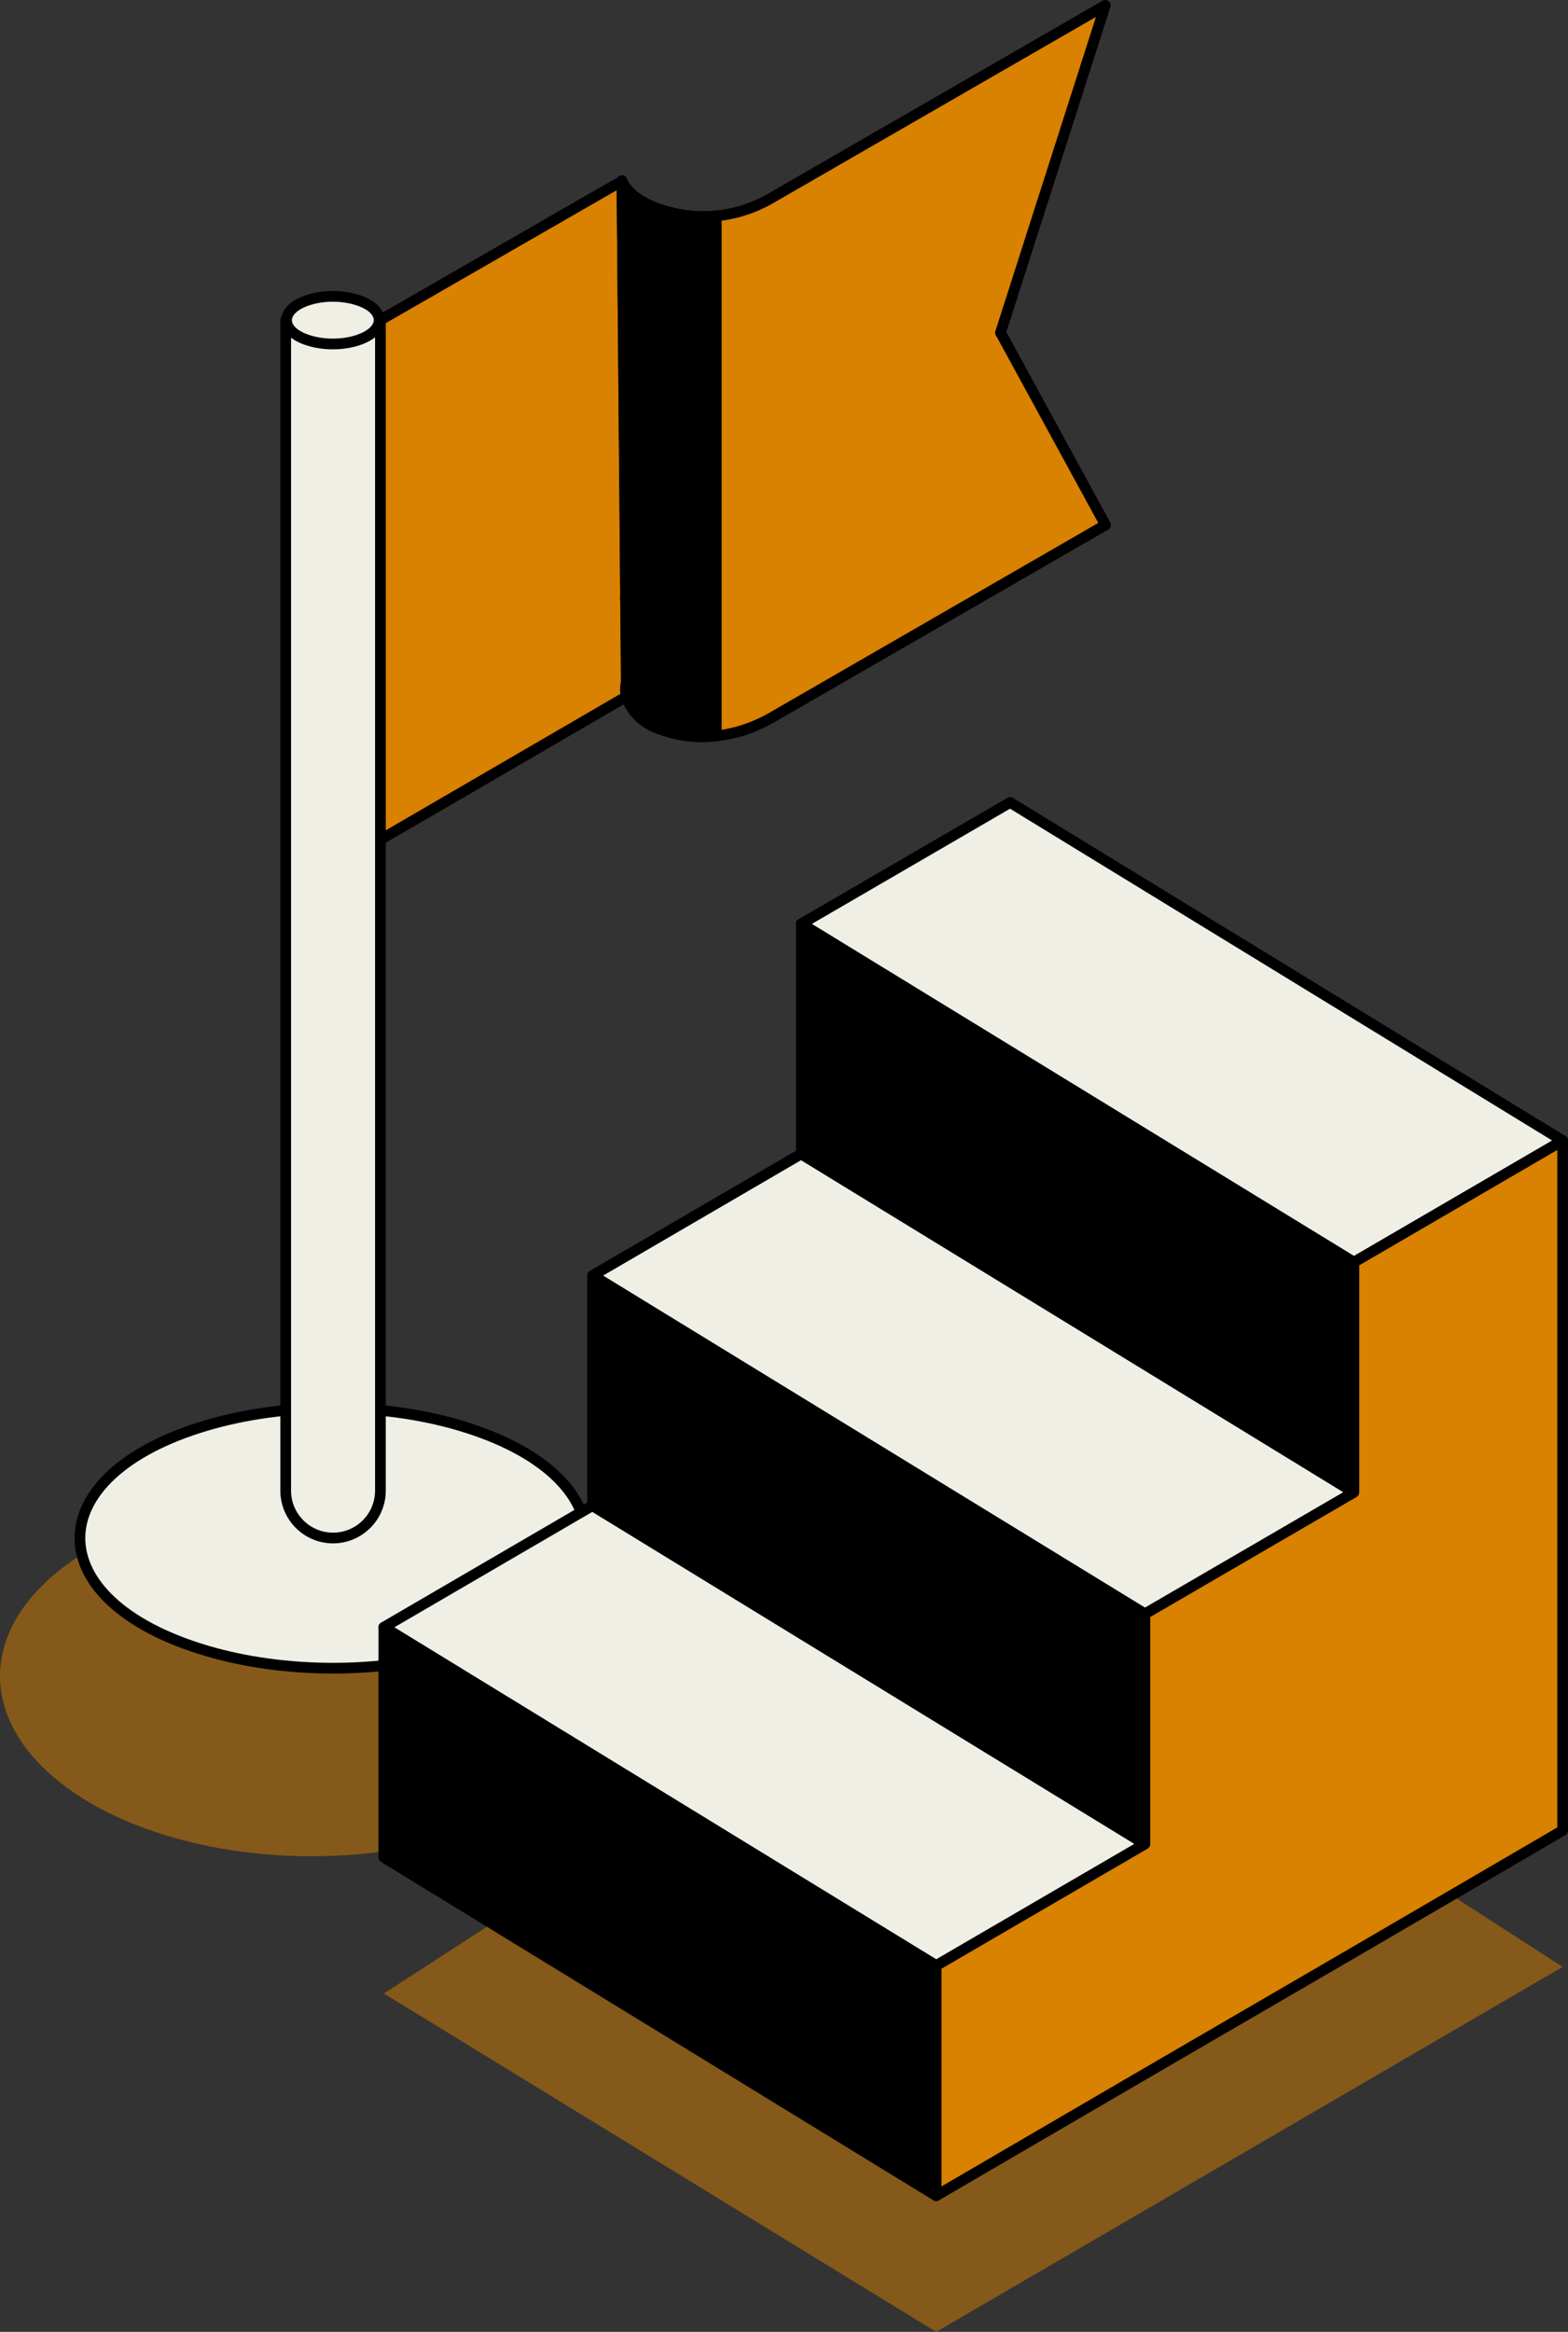
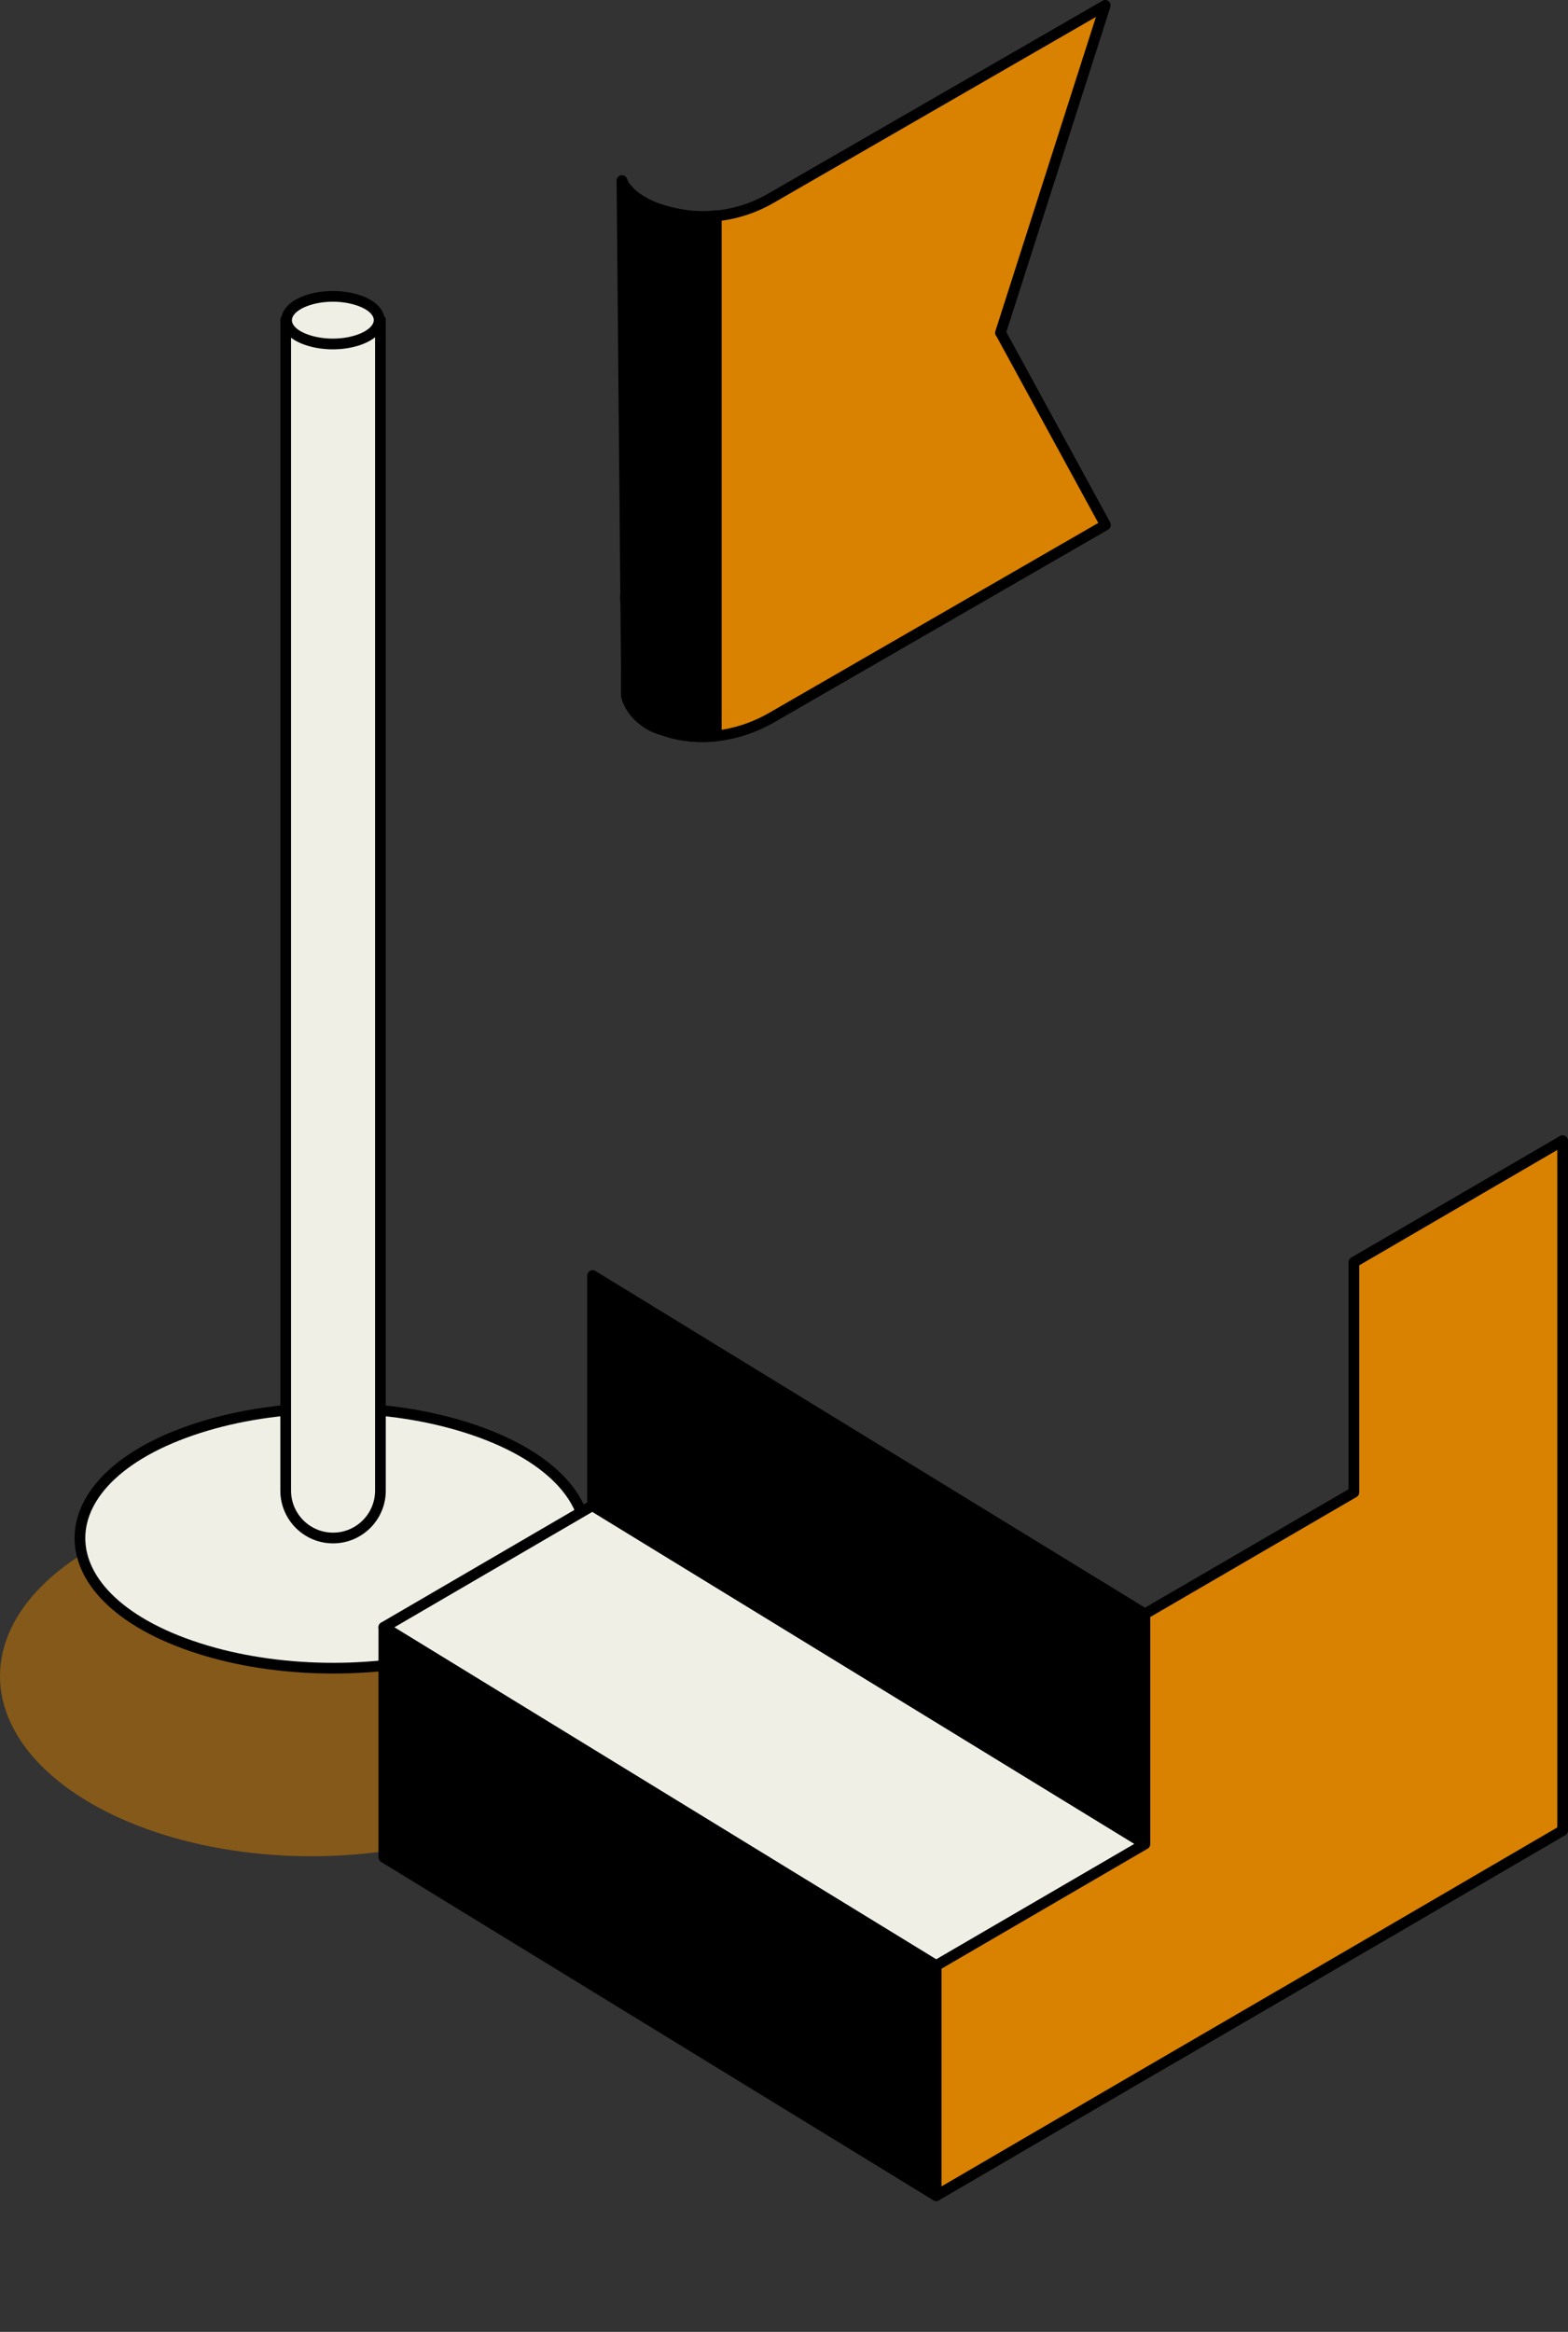
<svg xmlns="http://www.w3.org/2000/svg" id="Ebene_2" data-name="Ebene 2" viewBox="0 0 73.16 108.74">
  <rect x="0" y="0" width="73.16" height="108.74" fill="#333333" stroke="none" />
  <defs>
    <style>
      .cls-1, .cls-2, .cls-3, .cls-4 {
        stroke: #000;
        stroke-linecap: round;
        stroke-linejoin: round;
        stroke-width: .5px;
      }

      .cls-1, .cls-5 {
        fill: #d98101;
      }

      .cls-2 {
        fill: #99abff;
      }

      .cls-3 {
        fill: #efefe6;
      }

      .cls-5 {
        opacity: .5;
        stroke-width: 0px;
      }
    </style>
  </defs>
  <g id="Layer_1" data-name="Layer 1">
    <g>
-       <polygon class="cls-5" points="46.32 74.58 17.91 92.96 43.68 108.74 72.91 91.72 46.32 74.58" />
      <ellipse class="cls-5" cx="14.53" cy="78.16" rx="14.53" ry="8.4" />
      <g>
        <g>
          <path class="cls-3" d="m21.44,76.98h0c7.88-2.33,7.88-8.18,0-10.51h0c-3.65-1.08-8.15-1.08-11.8,0h0c-7.88,2.33-7.88,8.18,0,10.51h0c3.65,1.08,8.15,1.08,11.8,0Z" />
          <g>
-             <path class="cls-1" d="m17.74,39.16l11.49-6.68c-.03-.12-.05-.24-.05-.36,0-.11.02-.23.04-.33l-.2-23.35-11.28,6.49v24.24Z" />
            <path class="cls-1" d="m46.69,15.52l4.89,8.96-15.57,8.98c-1.39.8-3.03,1.11-4.58.73-.16-.04-.31-.09-.47-.14-.83-.2-1.54-.87-1.73-1.59v-.69s-.21-23.35-.21-23.35c.14.39.5.75,1.08,1.05.24.14.53.25.86.35.61.18,1.22.28,1.84.28,1.1,0,2.19-.29,3.16-.85L51.57.25l-4.89,15.27Z" />
          </g>
          <path class="cls-2" d="m29.23,28.23c-.03-.12-.05-.24-.05-.36,0-.11.02-.23.04-.33v.69Z" />
          <path class="cls-4" d="m30.96,34.06c.16.05.31.1.47.14.66.16,1.33.19,1.99.12V10.06c-.21.02-.42.04-.62.04-.62,0-1.23-.1-1.84-.28-.33-.1-.62-.21-.86-.35-.39-.2-.68-.44-.87-.69v23.68c.18.72.89,1.39,1.73,1.59Z" />
          <path class="cls-3" d="m13.33,14.92h4.42v54.59c0,1.22-.99,2.21-2.21,2.21h0c-1.22,0-2.21-.99-2.21-2.21V14.92h0Z" />
          <path class="cls-3" d="m16.61,15.89h0c1.44-.43,1.44-1.5,0-1.92h0c-.67-.2-1.49-.2-2.16,0h0c-1.44.43-1.44,1.5,0,1.92h0c.67.2,1.49.2,2.16,0Z" />
        </g>
        <g>
          <polygon class="cls-3" points="43.68 91.66 53.42 85.99 27.64 70.21 17.91 75.88 43.68 91.66" />
          <polygon class="cls-4" points="17.91 86.61 17.91 75.88 43.68 91.66 43.68 102.39 17.91 86.61" />
-           <polygon class="cls-3" points="53.42 75.26 63.17 69.59 37.38 53.81 27.65 59.48 53.42 75.26" />
          <polygon class="cls-4" points="27.65 70.21 27.65 59.48 53.42 75.26 53.42 85.99 27.65 70.21" />
-           <polygon class="cls-3" points="63.17 58.86 72.91 53.19 47.13 37.42 37.39 43.08 63.17 58.86" />
-           <polygon class="cls-4" points="37.39 53.81 37.39 43.08 63.17 58.86 63.17 69.59 37.39 53.81" />
          <polygon class="cls-1" points="63.17 58.86 63.17 69.59 53.42 75.26 53.42 85.99 43.68 91.66 43.68 102.39 53.42 96.71 63.17 91.04 63.17 91.04 72.91 85.36 72.91 53.19 63.17 58.86" />
        </g>
      </g>
    </g>
  </g>
</svg>